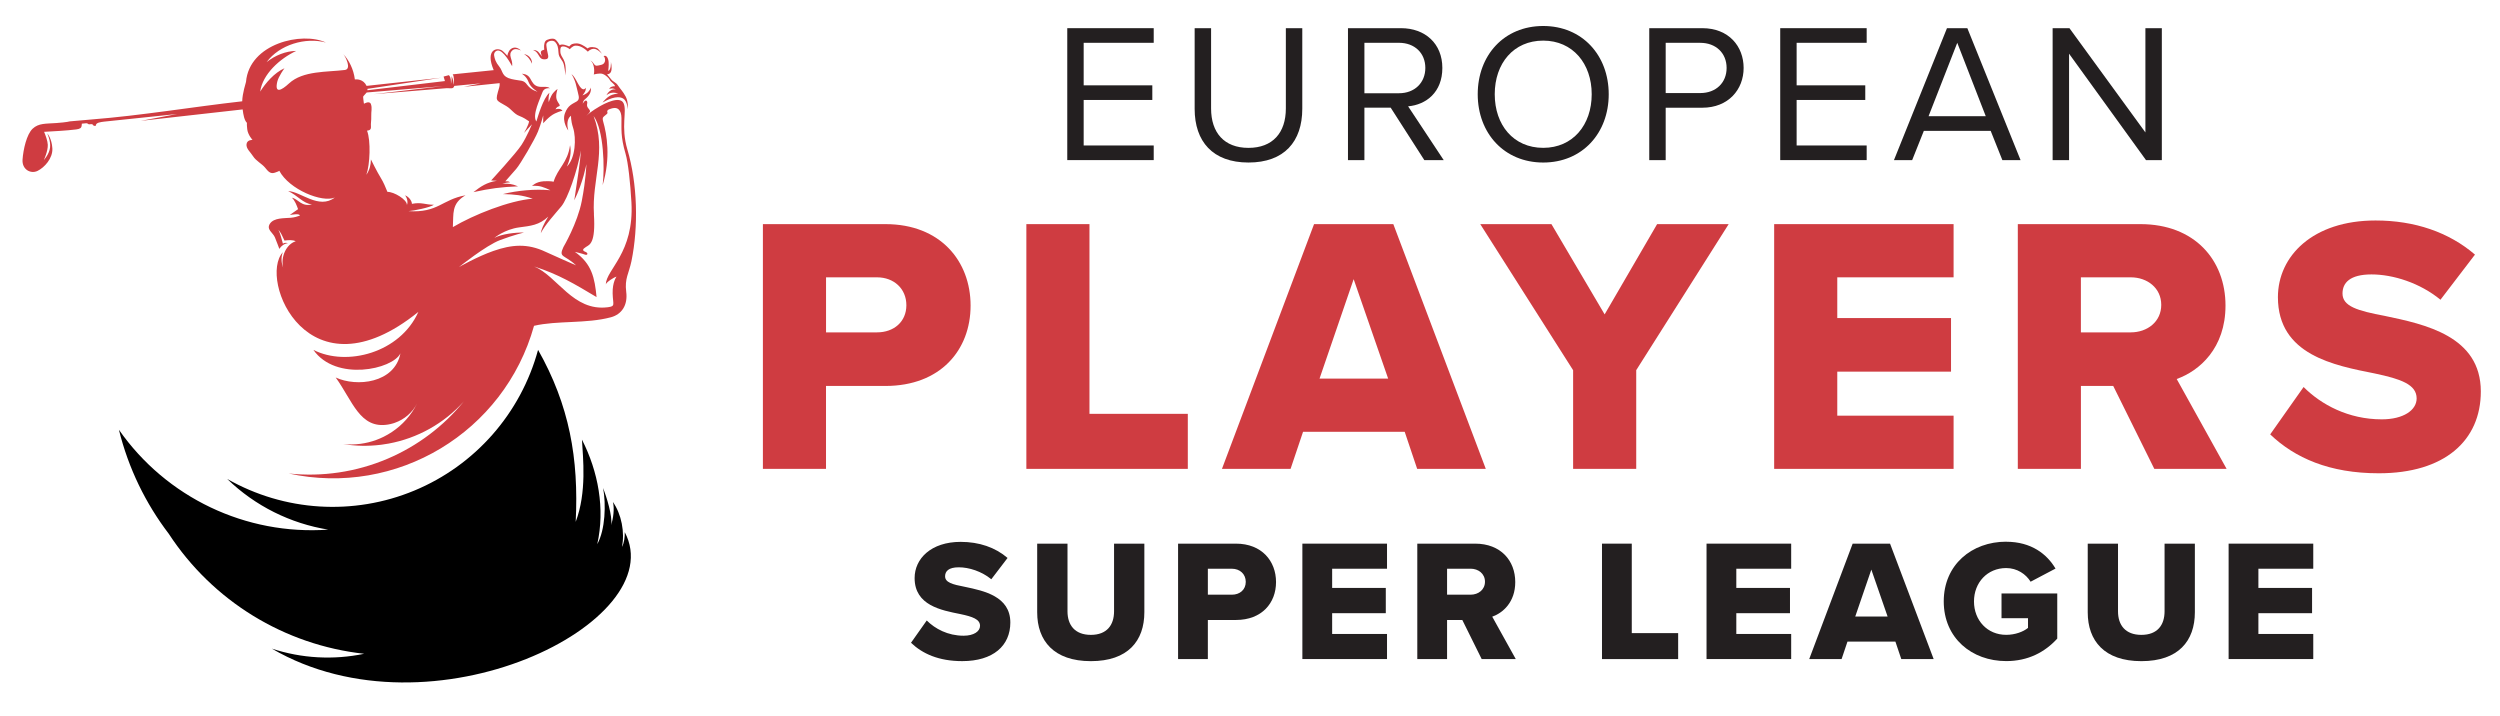
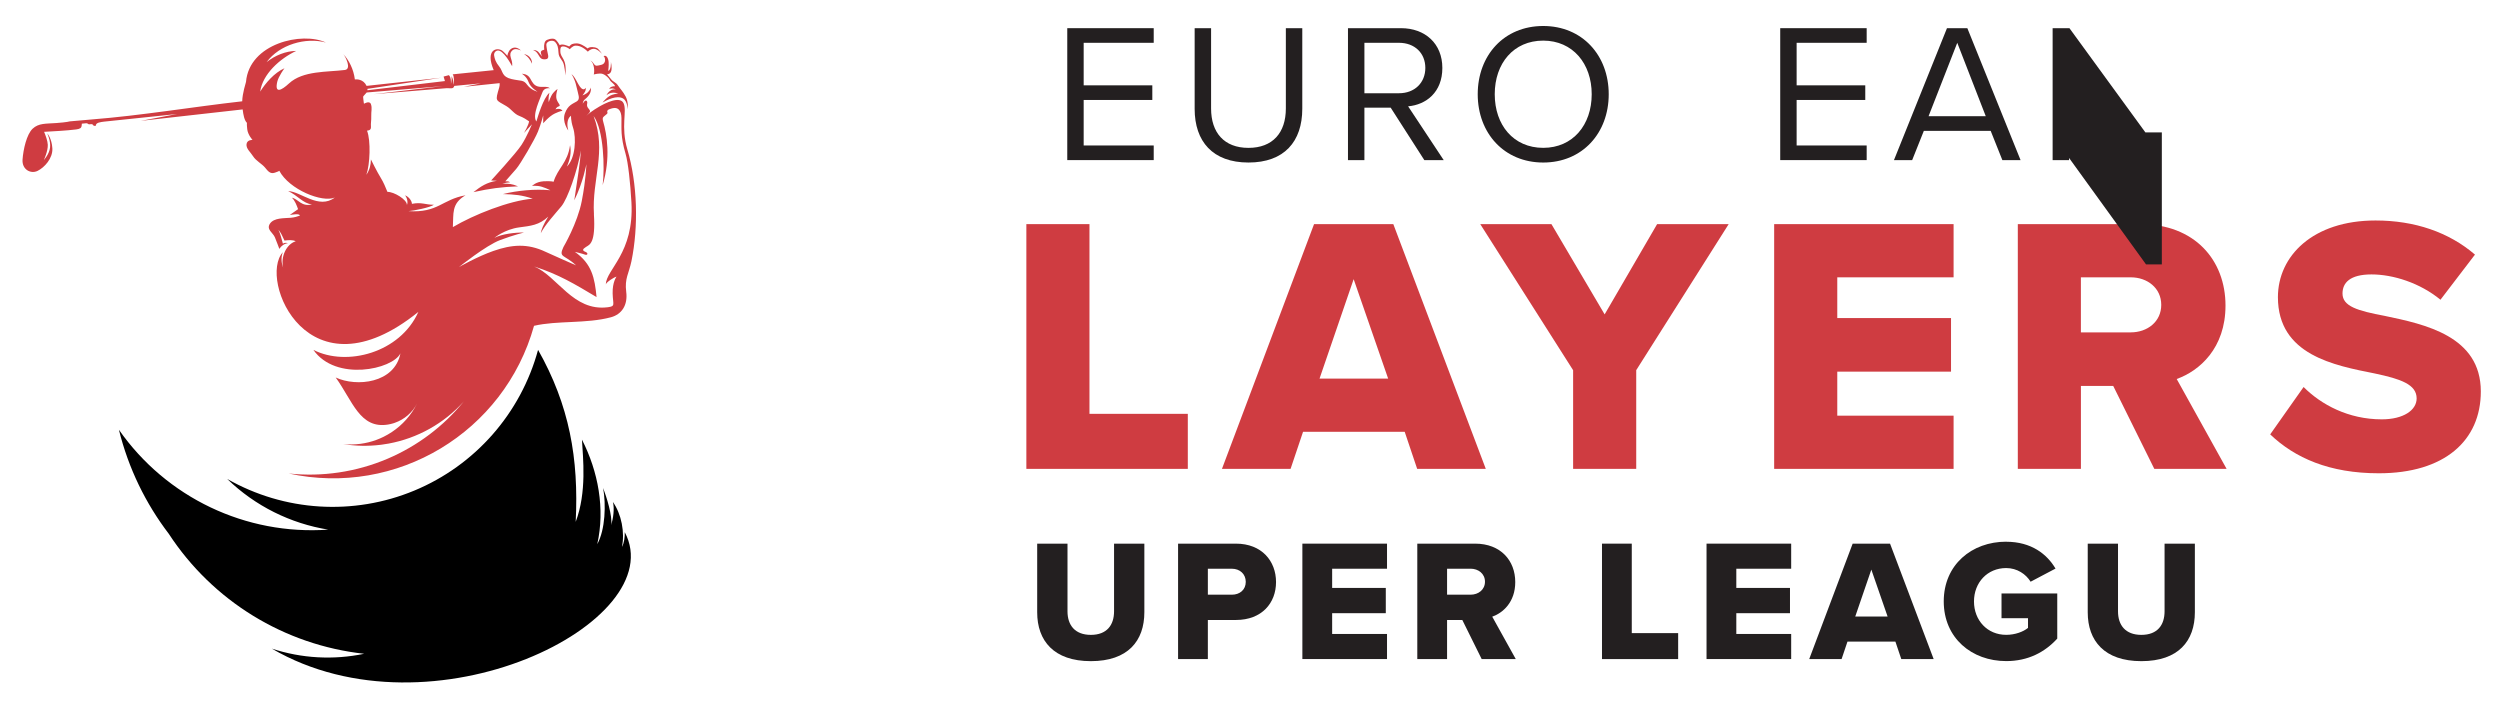
<svg xmlns="http://www.w3.org/2000/svg" id="Layer_1" viewBox="0 0 858.01 245.66">
  <defs>
    <style>
      .cls-1 {
        fill: #231f20;
      }

      .cls-2, .cls-3 {
        fill: #cf3c41;
      }

      .cls-2, .cls-4 {
        fill-rule: evenodd;
      }
    </style>
  </defs>
  <g>
    <path class="cls-4" d="M142.17,168.38c-20.87,8.66-44.57,7.18-64.2-4.01,9.63,9.33,21.78,15.31,34.68,17.4-28.28,2-55.57-10.99-71.84-34.28,3.28,13.27,9.2,25.33,17.11,35.7h0c15.07,23.07,39.67,38.18,67.06,41.19-10.54,2.2-21.47,1.59-31.69-1.77,54.98,32.08,137.44-9.25,121.13-39.97.06,1.63-.21,3.76-.97,5.07,1.05-4.93-.16-11.3-3.1-15.43.62,2.37.09,5.65-.59,7.97.51-3.14-1.61-9.71-2.76-12.77,1.01,5.64.77,14.22-2.02,19.29,2.72-12.15.35-24.92-5.25-35.89.35,6.3,1.72,18.02-2.15,28.22,1.1-21.77-2.17-40.04-12.91-59.03-5.93,21.8-21.61,39.64-42.48,48.3" />
    <path class="cls-2" d="M203.85,73.55c-.77-12.04,4.49-21.49-.13-33.74,3.52,4.76,3.85,17.9,3.11,23.74,2.83-9.42,1.46-17.43.16-21.92-.41-1.45.23-1.57.66-1.98.46-.44.99-.66.82-1.06-.17-.4-.04-.84.56-1.07,1.1-.41,2.46-.83,3.37.11.55.57.87,1.5.89,2.89.05,3.54-.37,6.23,1.4,12.23.88,2.98,1.64,9.94,2.02,16.69.97,17.42-8.67,23.02-8.8,28.18.18-.79,2.77-2.45,3.68-2.68,0,0-1.43,1.85-1.33,5.76.1,3.91,1.06,4.4-1.7,4.75-11.9,1.49-17.24-10.69-25.22-13.99,8.38,2.69,13.87,6,21.4,10.5-.63-6.55-1.6-11.39-7.44-15.52,0,0,2.46.57,3.42.93.96.37,1.29-.5.21-.93-1.08-.43-1.11-.87.17-1.68,1.28-.81,3.36-1.24,2.73-11.23M187.25,86.43c-6.26-2.98-11.65-2.49-17.93-.3-5.63,1.97-11.81,5.54-11.81,5.54,0,0,9.28-7.46,14.15-9.28,4.87-1.82,8.15-2.58,8.15-2.58-2.92-.06-7.59.48-10.15,1.84,0,0,3.53-2.95,8.54-3.61,3.89-.52,6.85-.74,9.97-3.71-1.79,2.87-2.37,4.51-2.58,5.71,1.58-3.04,4.83-6.53,7.07-9.23,2.17-2.61,5.45-12.06,6.72-19.17-.25,3.91-1.14,9.48-2.29,17.11,3.04-6.16,4.15-12.39,4.15-12.39,0,0-.1,5.02-1.58,12.65-1.48,7.63-6.29,15.77-6.29,15.77-1.77,3.75.32,2.5,4.33,6.29,0,0-7.67-3.32-10.45-4.64ZM186.79,17.05c-1.14.3-1.58.6-.71,2.37l-1.33-1.62s-.73-.75-1.87-.65c0,0,.9.12,1.7,1.34.8,1.22.95,1.98,2.6,1.86,1.65-.12.77-1.71.55-3.26-.22-1.55-.42-1.98.15-2.55.57-.57,2.03-.87,2.73-.04.7.83.98,1.58,1.07,3.55.08,1.97,1.48,2.35,1.89,4.36.42,2,.46,3.49.46,3.49.64-6.09-1.68-5.78-1.72-8.26-.01-.86-.09-1.8,1.11-1.7,1.19.1,2.13.96,2.13.96,0,0,.95-1.18,1.94-1.23,1.77-.09,3.34,1.16,4.28,2.07,0,0,.7-.94,2.01-.99,1.32-.04,2.87,1.78,2.87,1.78,0,0-1.08-1.66-1.78-2.04-.62-.34-2.53-.59-3.17.14,0,0-1.56-1.21-2.84-1.59-1.29-.38-2.56.04-2.86.28-.29.23-.63.64-.63.64-.44-.2-2.52-1.12-3.27-.44,0,0-.88-1.64-1.68-2.08-.81-.44-2.74.07-3.17.6-.65.79-.54,2.28-.45,3ZM179.85,18.59c1.42.82,2.16,1.99,2.75,3.27.06-2.04-1.55-3.16-2.75-3.27ZM202.69,20.82c1.31.9,1.39,3.75,1.1,4.75,0,0,2-.6,3.1-.18,1.1.42,2.17,1.51,2.45,2.13.27.63,1.81,1.47,1.7,2.09-.58-.11-1.75.22-1.94.91.83-.31,1.55-.22,2.29.26-1.29-.51-2.73.77-3.25,1.92,1.16-1.04,2.76-1.13,4.14-.5-.08-.03-.58-.18-2.15.32-1.74.55-3.34,2.67-3.34,2.67,1.39-.8,4.91-2.68,7.09-1.37,1.44.87,1.56,3.7,1.56,3.7,0,0,.29-2.49-.68-4.34-.97-1.85-1.87-2.61-2.67-3.85-.8-1.24-1.54-1.03-2.49-2.29-.95-1.26-1.3-1.53-1.3-1.53,0,0,1.17.05,1.49-1.17.32-1.22-.12-3.1-.12-3.1.02.29.07,2.91-.94,3.06,0,0,.28-1.78.15-3.06-.15-1.57-.92-2.47-1.75-1.95.49.08,1.28,2.56-.94,3-1.18.23-1.73.59-2.37-.37-.64-.96-1.12-1.12-1.12-1.12ZM212.28,32.2s.01,0,.01,0c0,0,0,0-.01,0ZM99.04,162.5c37.07,8.11,74.04-14.13,84.24-50.68,7.99-1.87,17.87-.66,26.38-2.93,3.69-.99,5.86-4.13,5.26-8.74-.59-4.6.93-6.32,1.8-10.53,2.45-11.95,2.06-26.6-1.4-38.31-2.34-7.95-.06-13.08-1.29-15.84-1.23-2.74-6.58.09-8.26,1.06-2.61,1.49-4.04,2.75-4.55,3.23,1.37-1.39,1.65-1.47.73-2.54-.93-1.08-.17-1.75-.47-2.39-.43-.94-1.37.47-1.46.74,0,0-.07-.84.78-1.53,1.41-1.14,2.24-2.48,1.95-4.01,0,0-.04.56-.82,1.45-.78.89-2.03,1.26-2.03,1.26.52-.67,1.32-1.6,1.1-2.63,0,0-.37.78-1.05.47-1.43-.66-2.21-3.97-3.86-5.19,0,0,1.12,1.42,1.74,4.29.62,2.88,1.45,4.27.11,5.12-1.34.85-3.02,1.22-4.07,4.12-1.05,2.9,1.16,5.86,1.16,5.86-.38-1.37-.67-3.91.95-5.08,0,0-.13,1.59.69,4.11,1.19,3.64.8,10.57-2.12,13.34,1.05-2.35,1.63-4.77,1.09-7.33-.81,6.09-4.25,7.9-5.65,12.57,0,0-.81-.33-3.43-.17-2.62.16-3.97,1.59-3.97,1.59,0,0,.49-.11,2.08.02,1.59.14,4.23,1.46,4.23,1.46-5.37-.49-11.3.08-16.3,1.32,4,.1,6.57.34,10.23,1.58-8.07.64-20.27,5.52-27.41,9.75.28-4.62-.58-8.04,4.34-10.92-8.14,1.46-9.41,6.1-19.61,5.44,1.69-.09,7.63-1.29,8.74-2.19-2.87.02-4.24-.98-7.52-.31-.02-1.13-1.25-2.58-2.38-2.91.69.71,1.11,2.37.66,3.29.09-1.8-4.45-4.56-6.69-4.49-.63-1.58-1.42-3.42-2.22-4.7-1.28-2.04-3.45-6.44-3.45-6.44-.02,1.83-.42,3.61-1.56,5.28,1.23-3.47,1.6-11.71.22-15.17,0,0,1.47.09,1.36-1.28-.11-1.37.16-2.06.1-3.69-.06-1.64.37-2.74-.11-4.1-.48-1.35-2.39-.14-2.39-.14,0,0-.14-.74-.22-1.59-.07-.72-.17-.87.2-1.22l.95-1.06,26.19-2.19-23.82,2.77,24.97-2.05c1.64-.06,2.37.38,2.73-.79l9.12-.87-5.86,1.19,12.3-1.27c.06.51,0,1-.13,1.44-1.47,5.01-1.28,4.21,2.44,6.45,1.86,1.12,2.57,2.67,4.56,3.41,1.26.47,2.5,1.28,3.24,1.81-.17,1.35-1.74,3.99-1.74,3.99l2.73-2.98s-1.67,4.11-3.57,7.06c-1.9,2.95-10.45,12.22-10.45,12.22l2,.12c-3.46.48-5.63,1.99-8.07,3.89,5.71-1.26,9.56-1.77,15.32-1.99-2.22-.91-3.13-.93-5.43-.91.82-.25,1.84-.45,2.7-.45-.48-.45-1.05-.36-1.65-.36,0,0,2.27-2.61,3.73-4.25,1.45-1.64,6.45-10.22,7.48-12.83,1.04-2.61,1.8-5.54,1.8-5.54v2.71s2.03-2.46,3.99-3.37c1.96-.91,2.62-.92,2.62-.92-.57-.93-2-.7-2.38-.5,0,0,.24-.77,1.12-1.03.88-.26-.27-.99-.73-2.38-.47-1.39.31-3.58.31-3.58,0,0-1.41.82-2.2,2.46-.79,1.64-.79,2.06-.79,2.06-.35-1.12.19-3.22.19-3.22-2.13,1.81-4.02,8.35-4.47,9.85-1.61-2.15,1.48-8.16,2.02-9.91.58-1.88,2.6-1.47,2.6-1.47-.79-.91-2.83-.19-4.26-.69-1.16-.41-1.6-1.07-2.5-2.72-.9-1.65-2.84-1.58-2.84-1.58,0,0,1.56.81,2.29,2.83.73,2.02,3.09,3.31,3.09,3.31,0,0-2.12-.42-3.52-2.31-1.4-1.9-1.99-1.23-5.41-2.02-3.42-.79-2.87-2.63-4.18-4.23-1.32-1.6-1.61-2.77-1.79-3.82-.18-1.05.63-1.73,1.29-1.75,1.93-.06,4.4,4.53,4.89,5.39.36-2.38-1.76-3.93.24-5.57.95-.77,2.79.19,2.79.19-2.02-2.02-4.35-.77-4.65,1.82,0,0-1.22-1.36-1.74-1.74-1.8-1.33-6-.46-2.97,6.65l-14.08,1.44c.52.59.57,2.79.2,3.56.05-1.1-.03-2.11-.69-3.03.3.63.06,2.08-.1,2.76,0-1.05.04-2.18-.7-3.01l-1.83.48.46,1.55-26.59,3.15c.02-.15.02-.31,0-.48l25.35-3.82-25.65,2.8c-1.12-2.39-3.48-2.29-4.02-2.21-.45-3.55-1.99-6.54-3.98-8.73.73.83,2.96,5.18.55,5.48-6.13.77-14.38.19-19.16,4.61-2.71,2.51-4.97,3.54-4.05-.55.43-1.89,2.49-4.66,2.49-4.66-3.5,1.55-6.53,5.12-8.34,8.02.8-5.96,6.73-11.32,12.36-13.96-3.54.03-7.28,1.54-10.16,3.85,4.37-5.97,13.39-8.66,20.37-6.72-8.16-3.86-26.31.29-27.44,13.51-.07.36-1.23,3.86-1.3,6.65-17.15,1.93-34.59,4.89-51.73,6.24-1.56.12-7.44.65-7.44.65,0,0-.91.3-4.58.57-3.67.27-6.1,0-8.17,1.94-2.07,1.94-3.22,7.13-3.47,10.58-.25,3.45,2.81,5.04,5.14,3.91,2.34-1.13,5.29-4.31,5.09-7.75-.2-3.45-1.77-5.17-1.77-5.17,0,0,1.29,2.69.98,4.97-.31,2.28-2.12,4.21-2.12,4.21,0,0,1.43-3.08,1.34-5.23-.05-1.31-.74-3.18-1.26-4.44,3.61-.22,7.43-.38,10.98-.82,1.28-.16,1.78-.48,1.89-1.21.12-.73.06-.77.06-.77,0,0,.98-.08,1.53-.15.54-.07.56.46,1.19.36,1.72-.28.64.75,2.1.51-.07-1.11,1.64-1.26,2.84-1.42,1.21-.16,25.08-2.62,25.08-2.62l-12.5,2.36,34.97-3.93c.25,1.97.58,3.73,1.48,4.63,0,0-.12.19.09,2.14.21,1.96,1.81,3.69,1.81,3.69,0,0-1.86-.09-2.05,1.46-.2,1.55,1.4,2.77,2.29,4.21.89,1.44,3.01,2.57,4.02,3.78,1.01,1.21,1.77,2.34,3.37,1.81,1.6-.53,1.56-.67,1.56-.67,3.42,6.45,14.74,11.04,19.05,9.19-5.49,4.22-11.76-2.15-16.01-2.2,3.17,1.38,5.11,4.27,8.18,4.55-3.65.94-4.68-1.86-6.9-2.29,1.03.94,1.66,2.63,2.13,3.93l-2.84,1.98c.73-.05,3.34-.63,3.45.24-.79.3-1.89.63-3.08.73-2.34.2-5.78-.03-7.16,1.99-1.38,2.02,1.01,3.12,1.67,4.72.66,1.6,1.53,3.98,1.53,3.98.64-1.06,1.7-1.8,2.95-1.97-.74-.23-1.31-.09-1.73.17-.39-1.43-.9-3.49-1.53-4.79.94,1.21,1.26,1.97,2.07,3.73,1.15-.16,2.81-.32,3.86.24-3.18.96-5.21,5.3-4.32,9.02-.64-1.59-.77-3.67-.1-5.27-8.5,9.38,8.66,51.05,46.51,20.49-6.26,14.05-24.59,18.87-36.02,13.04,7.66,10.96,27.22,6.71,29.87,1.18-1.99,10.28-15.07,11.62-22.22,8.29,5.78,7.96,8.27,17.74,17.96,16.15.59-.1,1.18-.23,1.76-.41l.54-.18c3.31-1.15,6.06-3.52,7.68-6.64-2.03,4.05-5.03,7.38-8.64,9.78-.92.61-1.87,1.16-2.86,1.65-.78.39-1.59.73-2.41,1.04-3.59,1.34-7.51,1.87-11.49,1.46,4.29.7,8.6.77,12.81.26l.54-.07c.77-.1,1.53-.22,2.29-.36,9.83-1.82,18.95-6.83,25.81-14.49-6.92,8.5-15.87,15.3-26.19,19.69-10.81,4.6-22.49,6.28-33.92,5.07Z" />
  </g>
  <g>
-     <path class="cls-1" d="M318.06,212.95c2.85,2.85,7.25,5.23,12.65,5.23,3.5,0,5.64-1.48,5.64-3.39,0-2.26-2.55-3.15-6.77-4.04-6.53-1.31-15.68-2.97-15.68-12.36,0-6.65,5.64-12.42,15.8-12.42,6.36,0,11.88,1.9,16.1,5.52l-5.58,7.31c-3.33-2.73-7.66-4.1-11.17-4.1s-4.69,1.37-4.69,3.09c0,2.08,2.44,2.79,6.83,3.62,6.53,1.37,15.56,3.27,15.56,12.24,0,7.96-5.88,13.25-16.51,13.25-8.02,0-13.6-2.5-17.58-6.3l5.41-7.66Z" />
    <path class="cls-1" d="M355.97,186.58h10.4v23.23c0,4.69,2.5,8.08,8.02,8.08s7.96-3.39,7.96-8.08v-23.23h10.4v23.52c0,9.86-5.64,16.81-18.36,16.81s-18.42-7.01-18.42-16.75v-23.58Z" />
    <path class="cls-1" d="M404.32,186.58h19.84c8.91,0,13.78,6,13.78,13.19s-4.87,13.01-13.78,13.01h-9.62v13.42h-10.22v-39.62ZM422.8,195.19h-8.26v8.91h8.26c2.73,0,4.75-1.72,4.75-4.4s-2.02-4.51-4.75-4.51Z" />
    <path class="cls-1" d="M446.98,186.58h29.05v8.61h-18.83v6.59h18.41v8.67h-18.41v7.13h18.83v8.61h-29.05v-39.62Z" />
    <path class="cls-1" d="M501.87,212.78h-5.23v13.42h-10.22v-39.62h19.84c8.79,0,13.78,5.82,13.78,13.19,0,6.89-4.22,10.57-7.9,11.88l8.08,14.55h-11.7l-6.65-13.42ZM504.72,195.19h-8.08v8.91h8.08c2.67,0,4.93-1.72,4.93-4.46s-2.26-4.46-4.93-4.46Z" />
    <path class="cls-1" d="M549.81,186.58h10.22v30.71h15.92v8.91h-26.14v-39.62Z" />
    <path class="cls-1" d="M585.69,186.58h29.05v8.61h-18.83v6.59h18.42v8.67h-18.42v7.13h18.83v8.61h-29.05v-39.62Z" />
    <path class="cls-1" d="M650.51,220.2h-16.45l-2.02,6h-11.11l14.91-39.62h12.83l14.97,39.62h-11.11l-2.02-6ZM636.72,211.59h11.11l-5.58-16.1-5.52,16.1Z" />
    <path class="cls-1" d="M688.53,185.93c8.67,0,14.02,4.28,16.93,9.21l-8.55,4.51c-1.6-2.61-4.63-4.69-8.38-4.69-6.47,0-11.05,4.99-11.05,11.46s4.57,11.46,11.05,11.46c3.09,0,5.88-1.07,7.49-2.38v-3.33h-9.09v-8.5h19.13v15.5c-4.28,4.69-10.04,7.72-17.52,7.72-11.82,0-21.44-7.9-21.44-20.49s9.62-20.49,21.44-20.49Z" />
    <path class="cls-1" d="M716.51,186.58h10.4v23.23c0,4.69,2.49,8.08,8.02,8.08s7.96-3.39,7.96-8.08v-23.23h10.4v23.52c0,9.86-5.64,16.81-18.36,16.81s-18.41-7.01-18.41-16.75v-23.58Z" />
-     <path class="cls-1" d="M764.87,186.58h29.05v8.61h-18.83v6.59h18.42v8.67h-18.42v7.13h18.83v8.61h-29.05v-39.62Z" />
  </g>
  <g>
-     <path class="cls-3" d="M261.83,76.92h42.06c18.89,0,29.22,12.72,29.22,27.96s-10.33,27.58-29.22,27.58h-20.4v28.46h-21.66v-84ZM301,95.18h-17.5v18.89h17.5c5.79,0,10.07-3.65,10.07-9.32s-4.28-9.57-10.07-9.57Z" />
    <path class="cls-3" d="M352.25,76.92h21.66v65.11h33.75v18.89h-55.41v-84Z" />
    <path class="cls-3" d="M482.09,148.2h-34.88l-4.28,12.72h-23.55l31.61-84h27.2l31.74,84h-23.55l-4.28-12.72ZM452.87,129.94h23.55l-11.84-34.13-11.71,34.13Z" />
    <path class="cls-3" d="M539.89,127.04l-31.86-50.12h24.43l18.26,30.98,18.01-30.98h24.56l-31.73,50.12v33.88h-21.66v-33.88Z" />
    <path class="cls-3" d="M608.9,76.92h61.58v18.26h-39.92v13.98h39.04v18.39h-39.04v15.11h39.92v18.26h-61.58v-84Z" />
    <path class="cls-3" d="M725.26,132.46h-11.08v28.46h-21.66v-84h42.06c18.64,0,29.22,12.34,29.22,27.96,0,14.61-8.94,22.42-16.75,25.19l17.13,30.85h-24.81l-14.1-28.46ZM731.3,95.18h-17.13v18.89h17.13c5.67,0,10.45-3.65,10.45-9.44s-4.79-9.45-10.45-9.45Z" />
    <path class="cls-3" d="M790.62,132.84c6.04,6.04,15.36,11.08,26.82,11.08,7.43,0,11.96-3.15,11.96-7.18,0-4.79-5.42-6.67-14.36-8.56-13.85-2.77-33.25-6.3-33.25-26.19,0-14.1,11.96-26.32,33.5-26.32,13.47,0,25.19,4.03,34.13,11.71l-11.84,15.49c-7.05-5.79-16.25-8.69-23.67-8.69s-9.95,2.9-9.95,6.55c0,4.41,5.16,5.92,14.48,7.68,13.85,2.9,32.99,6.93,32.99,25.94,0,16.88-12.47,28.08-35.01,28.08-17,0-28.84-5.29-37.28-13.35l11.46-16.25Z" />
  </g>
  <g>
    <path class="cls-1" d="M366.29,9.67h29.67v5.02h-24.04v14.6h23.56v5.02h-23.56v15.62h24.04v5.02h-29.67V9.67Z" />
    <path class="cls-1" d="M410.01,9.67h5.64v27.57c0,8.28,4.48,13.51,12.83,13.51s12.83-5.23,12.83-13.51V9.67h5.64v27.64c0,11.27-6.18,18.47-18.47,18.47s-18.47-7.26-18.47-18.4V9.67Z" />
    <path class="cls-1" d="M477.3,36.96h-9.03v17.99h-5.64V9.67h18.2c8.28,0,14.19,5.3,14.19,13.65s-5.57,12.63-11.75,13.17l12.22,18.47h-6.65l-11.54-17.99ZM480.15,14.69h-11.88v17.31h11.88c5.36,0,9.03-3.6,9.03-8.69s-3.67-8.62-9.03-8.62Z" />
    <path class="cls-1" d="M529.64,8.92c13.38,0,22.48,10.05,22.48,23.43s-9.1,23.43-22.48,23.43-22.48-10.05-22.48-23.43,9.03-23.43,22.48-23.43ZM529.64,13.94c-10.19,0-16.64,7.81-16.64,18.4s6.45,18.4,16.64,18.4,16.64-7.88,16.64-18.4-6.52-18.4-16.64-18.4Z" />
-     <path class="cls-1" d="M566.03,9.67h18.2c9.1,0,14.19,6.25,14.19,13.65s-5.23,13.65-14.19,13.65h-12.56v17.99h-5.64V9.67ZM583.55,14.69h-11.88v17.25h11.88c5.36,0,9.03-3.53,9.03-8.62s-3.67-8.62-9.03-8.62Z" />
    <path class="cls-1" d="M610.98,9.67h29.67v5.02h-24.04v14.6h23.56v5.02h-23.56v15.62h24.04v5.02h-29.67V9.67Z" />
    <path class="cls-1" d="M683.22,44.91h-22.95l-4.01,10.05h-6.25l18.2-45.29h6.99l18.27,45.29h-6.25l-4.01-10.05ZM661.9,39.88h19.62l-9.78-25.19-9.85,25.19Z" />
-     <path class="cls-1" d="M710.11,18.43v36.53h-5.64V9.67h5.77l26.07,35.78V9.67h5.64v45.29h-5.43l-26.41-36.53Z" />
+     <path class="cls-1" d="M710.11,18.43v36.53h-5.64V9.67h5.77l26.07,35.78h5.64v45.29h-5.43l-26.41-36.53Z" />
  </g>
</svg>